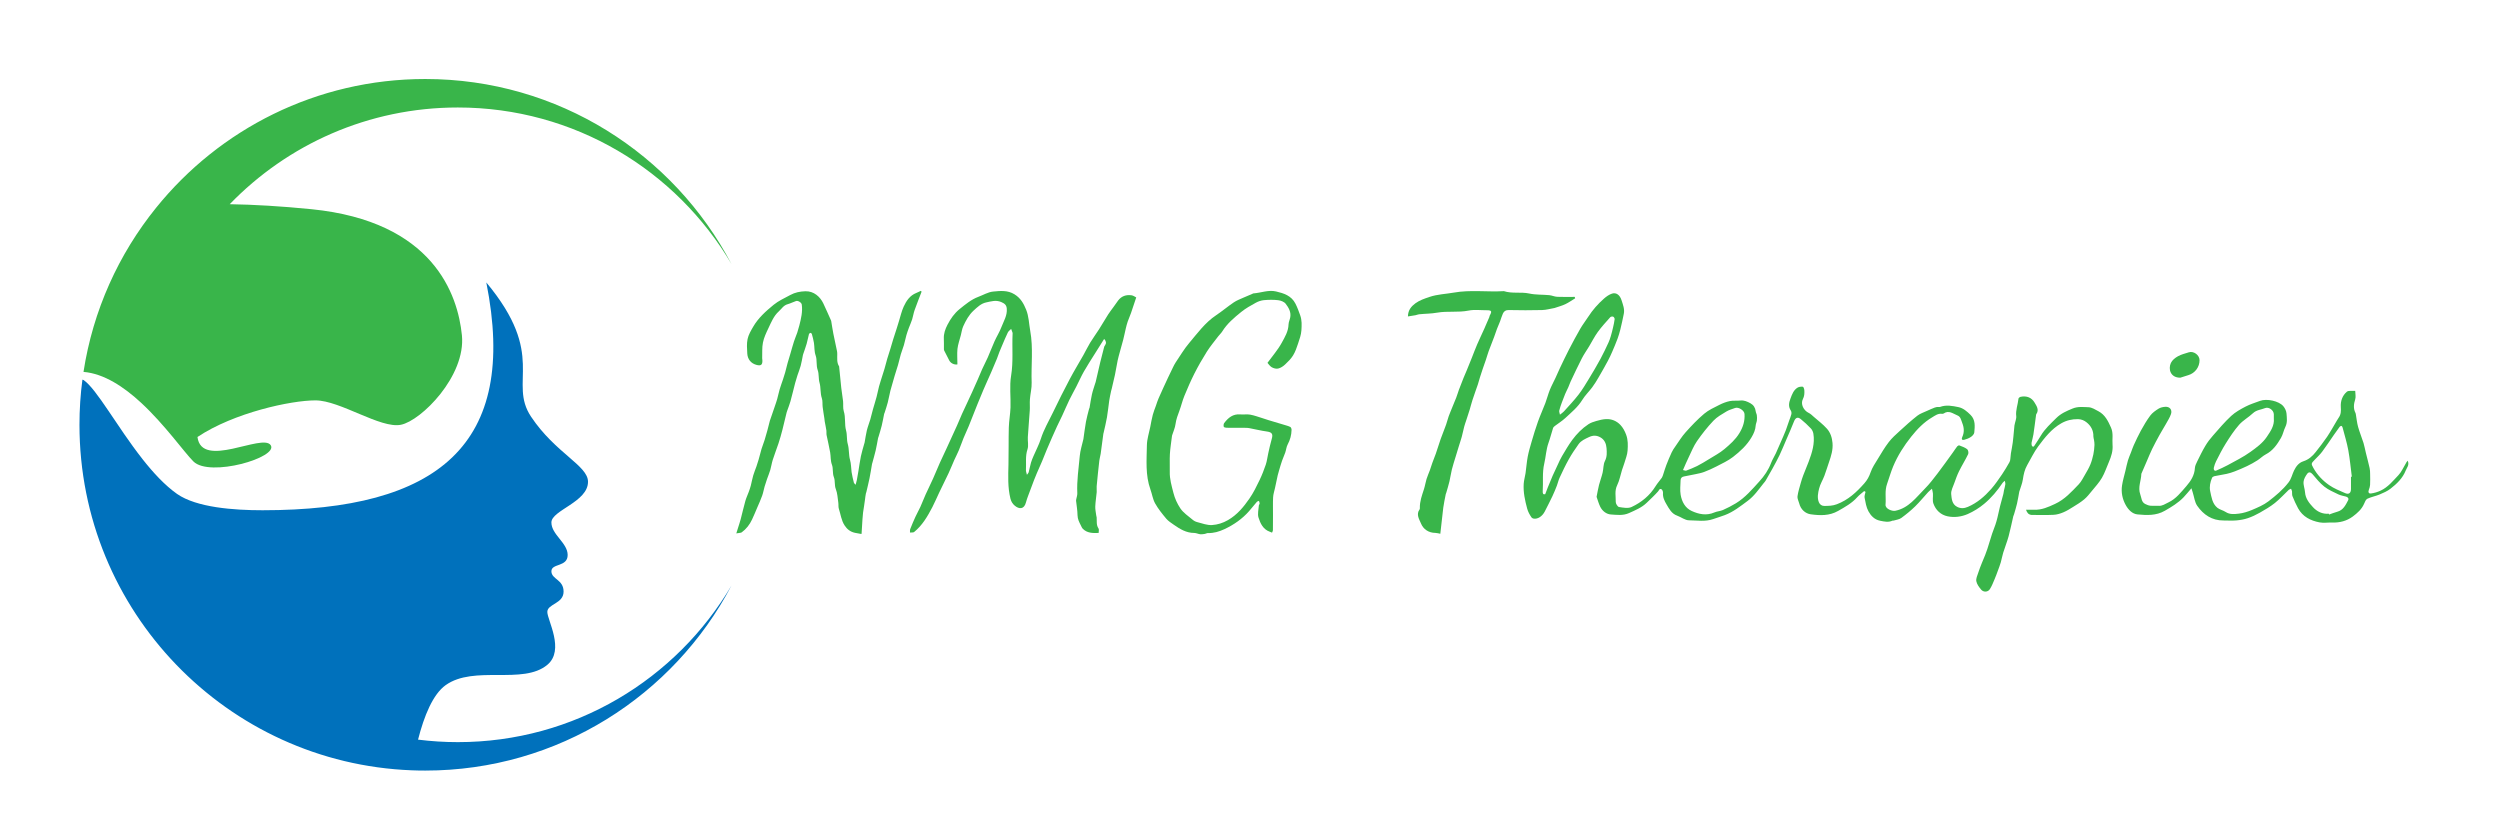
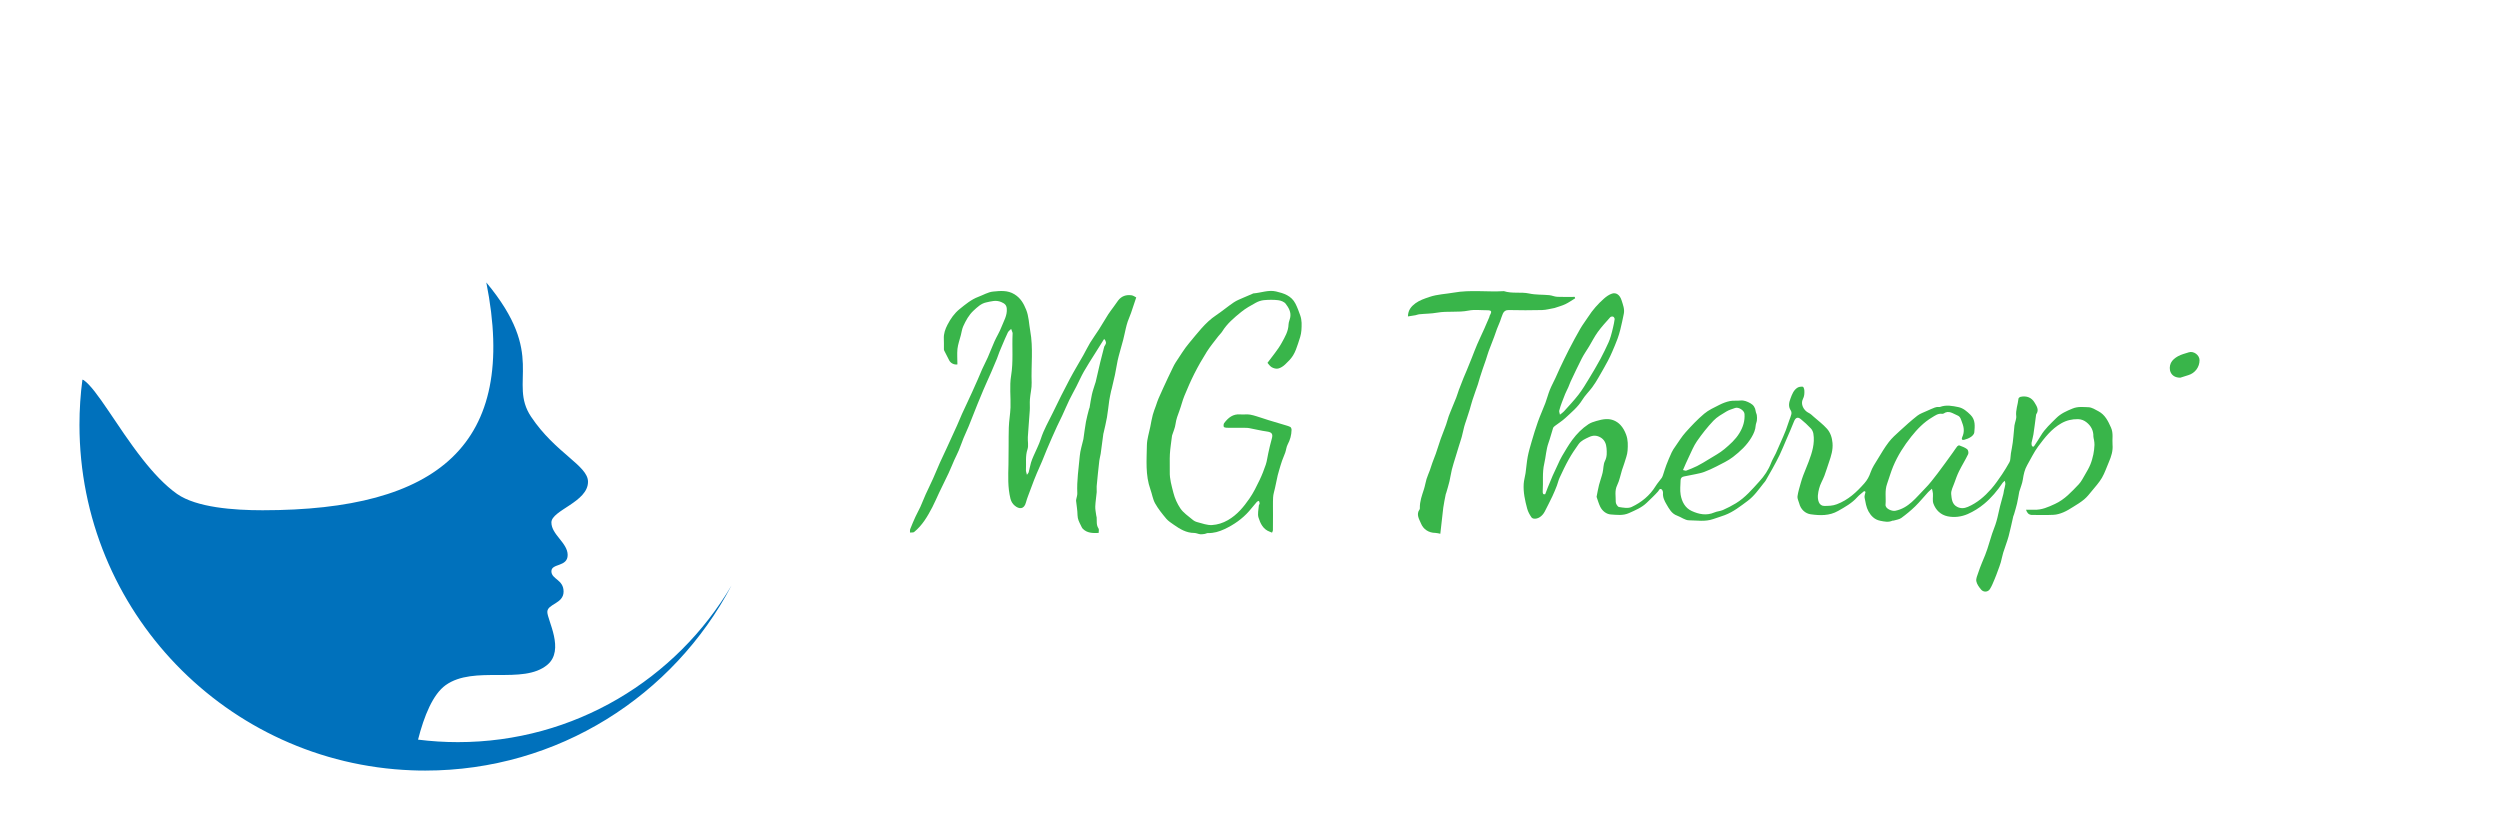
<svg xmlns="http://www.w3.org/2000/svg" version="1.1" id="Layer_1" x="0px" y="0px" viewBox="0 0 661 218" style="enable-background:new 0 0 661 218;" xml:space="preserve">
  <style type="text/css">
	.st0{fill:#39B54A;}
	.st1{fill:#0071BC;}
</style>
-   <path class="st0" d="M71.57,117.7c2.15,3.23-16.13,8.6-20.44,4.3c-2.48-2.48-7.5-9.65-13.78-15.47c-4.57-4.23-9.82-7.74-15.26-8.2  h-0.01v-0.01c2.51-16.28,9.29-31.13,19.19-43.38c16.75-20.77,42.41-34.05,71.17-34.05c35.15,0,65.68,19.84,80.97,48.94  c-14.58-24.78-41.52-41.41-72.36-41.41c-23.67,0-45.05,9.8-60.31,25.57c6.37,0.1,13.54,0.52,21.59,1.32  c32.27,3.23,38.72,22.59,39.8,33.34c1.07,10.76-10.76,22.59-16.14,23.66c-5.38,1.08-16.05-6.45-22.59-6.45  c-6.45,0-21.51,3.23-31.19,9.68C53.29,124.16,69.42,114.48,71.57,117.7" />
  <path class="st1" d="M69.42,134.91c46.26,0,67.76-17.21,59.16-60.23c16.13,19.36,5.69,26.27,11.83,35.49  c6.46,9.68,15.06,12.91,15.06,17.21c0,5.38-9.68,7.53-9.68,10.76c0,3.22,4.3,5.38,4.3,8.6c0,3.23-4.3,2.15-4.3,4.3  c0,2.15,3.22,2.15,3.22,5.38c0,3.23-4.3,3.23-4.3,5.38c0,2.15,4.68,10.09,0,13.98c-6.45,5.38-19.36,0-26.89,5.38  c-3.35,2.4-5.68,8.09-7.29,14.4c3.44,0.43,6.96,0.66,10.52,0.66c30.84,0,57.78-16.63,72.36-41.42  c-15.29,29.09-45.81,48.94-80.97,48.94c-1.2,0-2.4-0.02-3.59-0.07c-48.82-1.88-87.84-42.07-87.84-91.36c0-4.04,0.26-8.02,0.78-11.93  c0.09,0.03,0.2,0.06,0.3,0.1c3.44,2.3,8.89,12.4,15.54,20.84v0.01c2.87,3.65,5.96,6.99,9.19,9.27  C51.98,134.2,61.84,134.91,69.42,134.91" />
  <g>
    <path class="st0" d="M535.68,134.78c0.84,0,1.49-0.02,2.14,0c2.01,0.07,3.74-0.71,5.52-1.54c2.58-1.19,4.39-3.22,6.28-5.19   c0.69-0.73,1.15-1.69,1.67-2.57c0.5-0.86,1.01-1.72,1.39-2.64c0.36-0.86,0.6-1.78,0.8-2.69c0.18-0.82,0.25-1.67,0.3-2.51   c0.03-0.44-0.07-0.89-0.13-1.34c-0.04-0.31-0.17-0.61-0.16-0.91c0.05-1.57-0.66-2.83-1.82-3.74c-0.59-0.47-1.33-0.81-2.24-0.83   c-1.61-0.02-3.06,0.32-4.44,1.11c-2.59,1.48-4.37,3.79-6.09,6.1c-1.13,1.52-1.94,3.28-2.9,4.93c-0.69,1.19-0.96,2.48-1.16,3.83   c-0.16,1.06-0.6,2.07-0.91,3.11c-0.01,0.03-0.02,0.05-0.03,0.08c-0.2,1.06-0.36,2.12-0.6,3.17c-0.22,0.95-0.51,1.87-0.78,2.81   c-0.05,0.19-0.16,0.36-0.21,0.56c-0.41,1.75-0.76,3.52-1.23,5.26c-0.4,1.47-0.98,2.89-1.43,4.35c-0.26,0.83-0.39,1.69-0.63,2.52   c-0.22,0.75-0.5,1.48-0.77,2.21c-0.28,0.76-0.55,1.52-0.87,2.26c-0.38,0.89-0.73,1.82-1.25,2.64c-0.52,0.82-1.69,0.89-2.33,0.12   c-0.54-0.65-1.12-1.42-1.26-2.21c-0.13-0.7,0.28-1.52,0.52-2.27c0.27-0.84,0.6-1.67,0.93-2.5c0.28-0.71,0.6-1.41,0.88-2.13   c0.21-0.54,0.41-1.08,0.59-1.63c0.42-1.34,0.81-2.68,1.25-4.01c0.27-0.81,0.6-1.6,0.88-2.41c0.2-0.6,0.38-1.22,0.53-1.84   c0.24-1,0.44-2.01,0.69-3.01c0.27-1.09,0.59-2.18,0.88-3.27c0.08-0.3,0.09-0.62,0.16-0.92c0.12-0.54,0.29-1.07,0.36-1.62   c0.04-0.3-0.08-0.62-0.13-0.93c-0.19,0.17-0.43,0.3-0.57,0.51c-1.39,2.08-2.99,4-4.91,5.59c-1.3,1.08-2.79,2.01-4.34,2.69   c-1.66,0.72-3.53,0.97-5.32,0.59c-1.82-0.38-3.13-1.64-3.75-3.38c-0.28-0.8-0.06-1.76-0.12-2.64c-0.03-0.43-0.17-0.85-0.26-1.27   c-0.34,0.3-0.7,0.58-1.01,0.91c-1.15,1.24-2.21,2.57-3.42,3.75c-1.14,1.11-2.38,2.13-3.67,3.07c-0.55,0.4-1.33,0.48-2.01,0.69   c-0.11,0.03-0.24-0.02-0.34,0.03c-1.08,0.49-2.13,0.24-3.24,0.02c-1.53-0.3-2.46-1.34-3.1-2.5c-0.59-1.07-0.78-2.38-1.02-3.61   c-0.09-0.47,0.16-1.02,0.25-1.53c-0.12-0.07-0.24-0.14-0.36-0.21c-0.61,0.54-1.29,1.02-1.83,1.62c-1.42,1.6-3.24,2.59-5.06,3.63   c-2.32,1.33-4.82,1.23-7.25,0.89c-1.42-0.2-2.64-1.28-3.04-2.9c-0.16-0.63-0.54-1.27-0.45-1.86c0.17-1.23,0.57-2.44,0.9-3.65   c0.18-0.64,0.39-1.27,0.62-1.89c0.46-1.21,0.97-2.39,1.43-3.6c0.9-2.39,1.68-4.82,1.25-7.42c-0.08-0.48-0.32-1.01-0.65-1.36   c-0.85-0.89-1.75-1.75-2.71-2.51c-0.81-0.65-1.38-0.33-1.77,0.66c-0.61,1.57-1.3,3.11-1.97,4.66c-0.6,1.4-1.18,2.82-1.83,4.2   c-0.58,1.22-1.24,2.41-1.89,3.6c-0.59,1.08-1.2,2.14-1.82,3.2c-0.14,0.24-0.34,0.44-0.52,0.66c-1.31,1.64-2.49,3.39-4.21,4.66   c-1.91,1.41-3.76,2.9-6.03,3.76c-1.03,0.39-2.09,0.7-3.11,1.06c-2.14,0.74-4.28,0.34-6.39,0.32c-1.04-0.01-2.06-0.85-3.12-1.23   c-1.47-0.52-2.12-1.81-2.82-3c-0.53-0.89-1.02-1.87-0.92-3.02c0.03-0.32-0.17-0.84-0.42-0.97c-0.5-0.27-0.62,0.28-0.9,0.6   c-0.93,1.04-1.97,2-2.98,2.98c-1.34,1.3-3.02,1.97-4.69,2.73c-1.59,0.72-3.21,0.47-4.79,0.37c-1.18-0.08-2.23-0.89-2.8-2.01   c-0.41-0.82-0.65-1.72-0.96-2.59c-0.01-0.03-0.02-0.06-0.02-0.08c0.21-1.04,0.38-2.09,0.64-3.12c0.28-1.09,0.69-2.14,0.95-3.24   c0.25-1.03,0.16-2.21,0.62-3.11c0.59-1.15,0.5-2.28,0.42-3.4c-0.09-1.15-0.52-2.24-1.65-2.86c-0.99-0.54-1.91-0.56-2.98-0.06   c-1.03,0.49-2.08,0.93-2.75,1.86c-0.94,1.31-1.84,2.65-2.62,4.05c-0.89,1.58-1.66,3.24-2.43,4.89c-0.3,0.65-0.44,1.38-0.7,2.05   c-0.37,0.94-0.75,1.88-1.18,2.79c-0.65,1.36-1.33,2.7-2.02,4.04c-0.66,1.28-1.84,2.05-2.91,1.89c-0.22-0.03-0.49-0.17-0.61-0.35   c-0.48-0.71-0.89-1.42-1.13-2.3c-0.58-2.16-1.06-4.32-0.92-6.56c0.06-0.95,0.35-1.88,0.49-2.82c0.21-1.44,0.3-2.9,0.57-4.33   c0.26-1.36,0.65-2.69,1.04-4.02c0.52-1.77,1.05-3.54,1.67-5.27c0.59-1.66,1.34-3.27,1.96-4.92c0.43-1.14,0.72-2.33,1.17-3.45   c0.43-1.08,1-2.1,1.49-3.16c0.4-0.85,0.75-1.72,1.16-2.57c0.78-1.63,1.55-3.27,2.38-4.88c0.97-1.88,1.98-3.76,3.04-5.6   c0.63-1.09,1.41-2.08,2.09-3.14c1.16-1.81,2.58-3.41,4.18-4.82c0.61-0.54,1.34-1.06,2.11-1.31c1.12-0.36,2.08,0.35,2.53,1.78   c0.36,1.15,0.84,2.3,0.59,3.55c-0.28,1.4-0.58,2.79-0.92,4.17c-0.2,0.82-0.45,1.64-0.74,2.43c-0.43,1.16-0.91,2.3-1.4,3.43   c-0.36,0.84-0.75,1.67-1.18,2.47c-0.78,1.45-1.59,2.88-2.42,4.3c-0.53,0.91-1.07,1.81-1.7,2.65c-0.84,1.13-1.88,2.12-2.61,3.31   c-1.18,1.93-2.9,3.32-4.51,4.82c-0.84,0.78-1.84,1.39-2.76,2.09c-0.19,0.15-0.4,0.34-0.47,0.56c-0.42,1.29-0.74,2.62-1.2,3.9   c-0.64,1.78-0.7,3.67-1.12,5.46c-0.58,2.46-0.24,4.88-0.41,7.3c-0.02,0.25,0,0.54,0.12,0.75c0.05,0.1,0.52,0.11,0.54,0.06   c0.25-0.58,0.44-1.19,0.68-1.78c0.41-1.03,0.83-2.07,1.28-3.09c0.44-1,0.91-1.98,1.38-2.97c0.35-0.75,0.67-1.52,1.1-2.22   c0.87-1.46,1.71-2.94,2.72-4.3c1.19-1.6,2.59-3.04,4.27-4.14c0.62-0.4,1.35-0.65,2.07-0.85c0.84-0.24,1.7-0.46,2.56-0.5   c1.48-0.08,2.82,0.49,3.81,1.53c0.67,0.71,1.16,1.6,1.53,2.6c0.52,1.41,0.47,2.8,0.38,4.18c-0.07,1.11-0.52,2.19-0.84,3.28   c-0.18,0.64-0.45,1.25-0.64,1.88c-0.42,1.34-0.66,2.76-1.27,4c-0.73,1.48-0.35,2.97-0.38,4.44c-0.01,0.46,0.5,1.27,0.86,1.33   c1.1,0.18,2.41,0.43,3.34-0.01c2.59-1.21,4.8-3.01,6.34-5.51c0.48-0.78,1.11-1.46,1.64-2.21c0.19-0.28,0.28-0.63,0.39-0.96   c0.27-0.79,0.49-1.6,0.79-2.37c0.44-1.14,0.91-2.27,1.42-3.37c0.26-0.57,0.63-1.1,0.99-1.61c0.88-1.25,1.68-2.58,2.7-3.71   c1.54-1.72,3.14-3.42,4.9-4.9c1.17-0.99,2.65-1.65,4.04-2.36c0.87-0.44,1.82-0.81,2.78-1c0.88-0.18,1.82-0.03,2.72-0.14   c1.02-0.12,1.89,0.28,2.72,0.74c0.79,0.44,1.26,1.16,1.37,2.1c0.04,0.36,0.25,0.69,0.3,1.05c0.06,0.46,0.07,0.93,0.01,1.39   c-0.05,0.44-0.28,0.87-0.31,1.31c-0.07,1.14-0.51,2.13-1.08,3.1c-1.24,2.13-3.02,3.76-4.92,5.23c-1.32,1.02-2.89,1.73-4.38,2.51   c-1.05,0.55-2.14,1.03-3.24,1.45c-0.73,0.28-1.52,0.42-2.29,0.59c-1.02,0.22-2.05,0.42-3.08,0.61c-0.57,0.11-0.86,0.46-0.87,1.01   c-0.03,1.29-0.2,2.6,0.02,3.85c0.31,1.79,1.17,3.46,2.89,4.25c1.9,0.88,3.93,1.31,6.03,0.4c0.71-0.31,1.54-0.33,2.25-0.64   c1.19-0.53,2.35-1.12,3.46-1.8c2.44-1.49,4.27-3.66,6.16-5.74c1.32-1.44,2.43-3.06,3.13-4.93c0.33-0.88,0.86-1.67,1.25-2.53   c0.67-1.47,1.3-2.96,1.95-4.44c0.24-0.56,0.49-1.12,0.7-1.69c0.31-0.85,0.59-1.72,0.89-2.57c0.19-0.55,0.44-1.08,0.56-1.64   c0.07-0.3,0.02-0.72-0.15-0.97c-0.71-1.07-0.49-2.09-0.07-3.2c0.4-1.08,0.8-2.16,1.79-2.81c0.39-0.26,0.99-0.34,1.47-0.28   c0.18,0.02,0.39,0.68,0.4,1.05c0.03,0.75,0,1.46-0.39,2.21c-0.68,1.3,0.17,3.02,1.55,3.67c0.49,0.23,0.9,0.65,1.32,1.02   c1.18,1.03,2.45,1.99,3.49,3.15c0.92,1.02,1.35,2.36,1.47,3.76c0.16,1.79-0.36,3.46-0.94,5.12c-0.41,1.19-0.77,2.39-1.21,3.57   c-0.43,1.13-1.1,2.19-1.39,3.36c-0.29,1.16-0.55,2.42-0.07,3.62c0.25,0.62,0.78,1,1.46,0.99c1.11-0.02,2.16-0.01,3.3-0.45   c3.02-1.14,5.22-3.21,7.27-5.53c0.75-0.84,1.28-1.81,1.66-2.93c0.43-1.26,1.22-2.4,1.92-3.55c0.91-1.5,1.8-3.02,2.87-4.41   c0.83-1.09,1.88-2.02,2.9-2.95c1.51-1.38,3.04-2.77,4.65-4.03c0.74-0.58,1.7-0.88,2.57-1.29c0.68-0.32,1.37-0.6,2.06-0.88   c0.18-0.07,0.37-0.12,0.56-0.14c0.28-0.03,0.6,0.06,0.85-0.03c1.63-0.6,3.26-0.26,4.84,0.06c1.27,0.26,2.26,1.14,3.19,2.05   c1.35,1.33,1.14,3.01,1,4.64c-0.04,0.43-0.48,0.92-0.88,1.18c-0.54,0.37-1.19,0.62-1.83,0.78c-0.52,0.13-0.73-0.18-0.48-0.72   c0.58-1.25,0.51-2.45,0-3.75c-0.31-0.78-0.42-1.65-1.26-1.98c-1.16-0.45-2.27-1.48-3.65-0.51c-0.12,0.09-0.34,0.09-0.5,0.07   c-1.01-0.11-1.76,0.47-2.54,0.94c-2.21,1.3-3.96,3.13-5.53,5.1c-1.92,2.41-3.58,5-4.78,7.87c-0.63,1.51-1.07,3.09-1.61,4.62   c-0.67,1.86-0.24,3.66-0.41,5.48c-0.1,1.13,1.73,1.8,2.56,1.64c3.55-0.7,5.5-3.5,7.81-5.82c1.26-1.26,2.35-2.71,3.44-4.13   c1.37-1.79,2.67-3.64,4-5.47c0.39-0.53,0.73-1.1,1.14-1.61c0.12-0.15,0.43-0.31,0.57-0.25c0.71,0.28,1.47,0.53,2.06,0.99   c0.28,0.22,0.43,0.98,0.26,1.32c-0.73,1.53-1.65,2.98-2.4,4.5c-0.5,1.01-0.88,2.08-1.26,3.15c-0.34,0.96-0.91,1.98-0.82,2.92   c0.12,1.2,0.19,2.65,1.56,3.35c0.93,0.48,1.84,0.45,2.84,0.02c2.47-1.06,4.43-2.76,6.17-4.73c1.06-1.21,1.97-2.55,2.88-3.88   c0.71-1.03,1.33-2.13,1.96-3.22c0.15-0.26,0.21-0.6,0.23-0.91c0.05-0.96,0.21-1.88,0.4-2.82c0.39-1.95,0.45-3.97,0.68-5.95   c0.06-0.48,0.25-0.95,0.35-1.43c0.07-0.33,0.17-0.68,0.13-1.01c-0.21-1.61,0.44-3.11,0.59-4.67c0.02-0.18,0.33-0.43,0.55-0.48   c1.58-0.34,2.92,0.17,3.71,1.53c0.52,0.88,1.26,1.89,0.45,3.05c-0.08,0.11-0.07,0.27-0.09,0.42c-0.22,1.64-0.42,3.29-0.67,4.93   c-0.11,0.74-0.35,1.46-0.49,2.2c-0.05,0.24,0,0.52,0.06,0.76c0.04,0.13,0.2,0.27,0.34,0.31c0.07,0.02,0.24-0.12,0.31-0.22   c0.59-0.9,1.2-1.8,1.75-2.73c1.07-1.8,2.61-3.17,4.07-4.63c1.22-1.22,2.74-1.88,4.33-2.53c1.43-0.58,2.81-0.38,4.18-0.34   c0.9,0.03,1.81,0.62,2.65,1.07c1.75,0.93,2.54,2.58,3.32,4.33c0.67,1.53,0.27,3.02,0.4,4.52c0.14,1.6-0.33,3.1-0.96,4.55   c-0.61,1.4-1.08,2.88-1.85,4.2c-0.74,1.26-1.76,2.37-2.69,3.51c-0.62,0.76-1.24,1.55-1.98,2.17c-0.9,0.76-1.92,1.38-2.93,2   c-0.84,0.53-1.7,1.07-2.62,1.45c-0.81,0.34-1.7,0.61-2.57,0.65c-1.94,0.1-3.89,0.03-5.83,0.03   C536.34,136.05,535.97,135.62,535.68,134.78z M444.98,124.28c0.47,0.1,0.69,0.22,0.84,0.16c0.98-0.38,1.96-0.75,2.89-1.22   c1.07-0.55,2.1-1.17,3.13-1.81c1.39-0.87,2.88-1.64,4.12-2.69c1.45-1.23,2.89-2.48,3.93-4.19c0.99-1.62,1.48-3.24,1.36-5.08   c-0.06-0.94-1.59-1.91-2.49-1.58c-0.78,0.29-1.6,0.5-2.3,0.93c-1.2,0.73-2.49,1.44-3.44,2.45c-1.59,1.68-3.03,3.51-4.35,5.41   c-0.88,1.27-1.46,2.76-2.14,4.16C445.99,121.9,445.53,123.03,444.98,124.28z M412.45,109.64c0.45-0.36,0.79-0.57,1.04-0.85   c1.31-1.46,2.67-2.89,3.87-4.44c1.03-1.33,1.9-2.8,2.78-4.25c1.05-1.72,2.07-3.45,3.03-5.22c0.76-1.39,1.42-2.83,2.09-4.26   c0.26-0.55,0.46-1.14,0.63-1.72c0.23-0.77,0.42-1.54,0.6-2.32c0.17-0.73,0.33-1.46,0.42-2.2c0.02-0.21-0.19-0.57-0.38-0.65   c-0.21-0.09-0.63-0.03-0.77,0.13c-1.13,1.27-2.3,2.53-3.3,3.91c-0.87,1.2-1.54,2.55-2.31,3.83c-0.65,1.07-1.38,2.1-1.95,3.22   c-1.02,1.98-1.95,4-2.91,6.02c-0.24,0.5-0.4,1.04-0.63,1.55c-0.27,0.6-0.59,1.18-0.84,1.79c-0.31,0.73-0.59,1.47-0.86,2.22   c-0.25,0.7-0.52,1.41-0.69,2.14C412.19,108.8,412.35,109.14,412.45,109.64z" />
    <path class="st0" d="M253.14,96.35c-0.82,0.15-1.76-0.29-2.16-1.05c-0.46-0.88-0.92-1.75-1.35-2.64c-0.08-0.17-0.06-0.39-0.06-0.59   c-0.01-0.83,0.03-1.66-0.02-2.49c-0.07-1.35,0.36-2.55,0.97-3.73c0.82-1.58,1.82-3.02,3.2-4.13c1.54-1.24,3.06-2.53,4.96-3.24   c1.3-0.48,2.56-1.26,3.89-1.39c1.88-0.18,3.83-0.41,5.67,0.73c1.6,0.99,2.4,2.4,3.06,4.03c0.74,1.81,0.75,3.74,1.09,5.61   c0.84,4.58,0.21,9.15,0.38,13.72c0.05,1.45-0.35,2.91-0.46,4.38c-0.08,0.99,0.03,2-0.04,3c-0.15,2.33-0.37,4.66-0.51,6.99   c-0.07,1.08,0.24,2.26-0.09,3.24c-0.62,1.84-0.3,3.67-0.41,5.5c-0.02,0.33,0.13,0.68,0.26,1.25c0.26-0.36,0.42-0.49,0.46-0.66   c0.22-0.86,0.38-1.73,0.62-2.58c0.17-0.59,0.42-1.15,0.66-1.72c0.64-1.51,1.43-2.97,1.93-4.53c0.78-2.46,2.08-4.66,3.19-6.95   c1.43-2.98,2.91-5.94,4.46-8.86c1.13-2.14,2.39-4.2,3.58-6.3c0.62-1.09,1.15-2.23,1.8-3.3c0.74-1.21,1.59-2.36,2.35-3.55   c0.83-1.31,1.61-2.66,2.44-3.97c0.43-0.67,0.93-1.3,1.4-1.95c0.41-0.57,0.8-1.15,1.22-1.71c0.91-1.2,2.16-1.59,3.59-1.38   c0.44,0.07,0.85,0.39,1.2,0.56c-0.47,1.4-0.9,2.75-1.37,4.09c-0.27,0.78-0.62,1.53-0.89,2.31c-0.21,0.6-0.36,1.23-0.51,1.85   c-0.23,0.97-0.42,1.96-0.67,2.93c-0.28,1.09-0.61,2.17-0.9,3.26c-0.2,0.73-0.41,1.47-0.57,2.21c-0.26,1.27-0.46,2.56-0.72,3.83   c-0.26,1.23-0.56,2.45-0.85,3.67c-0.05,0.19-0.12,0.38-0.16,0.58c-0.17,0.85-0.37,1.69-0.5,2.55c-0.22,1.47-0.34,2.96-0.6,4.43   c-0.24,1.39-0.59,2.77-0.9,4.15c-0.01,0.06-0.04,0.11-0.05,0.16c-0.23,1.77-0.46,3.54-0.71,5.31c-0.09,0.61-0.29,1.21-0.36,1.82   c-0.26,2.25-0.49,4.51-0.7,6.77c-0.05,0.51,0.05,1.03,0.01,1.54c-0.11,1.27-0.33,2.54-0.38,3.81c-0.03,0.77,0.15,1.56,0.25,2.34   c0.02,0.19,0.1,0.38,0.12,0.58c0.07,0.98-0.14,1.98,0.49,2.9c0.18,0.26,0.03,0.76,0.03,1.18c-1.58,0.07-3.03,0.05-4.17-1.09   c-0.24-0.24-0.38-0.6-0.54-0.92c-0.43-0.84-0.85-1.65-0.87-2.67c-0.02-1.29-0.25-2.57-0.39-3.86c-0.01-0.11,0.02-0.22,0.04-0.33   c0.1-0.55,0.32-1.1,0.29-1.64c-0.16-3.31,0.36-6.57,0.65-9.84c0.13-1.47,0.61-2.92,0.94-4.37c0.01-0.03,0.02-0.06,0.02-0.08   c0.22-1.53,0.41-3.08,0.68-4.6c0.21-1.15,0.54-2.27,0.82-3.4c0.03-0.11,0.11-0.21,0.13-0.31c0.21-1.18,0.36-2.37,0.63-3.54   c0.22-0.99,0.58-1.95,0.87-2.92c0.03-0.11,0.08-0.21,0.11-0.32c0.41-1.75,0.8-3.51,1.22-5.26c0.33-1.36,0.69-2.71,1.04-4.07   c0.04-0.16,0.16-0.29,0.25-0.43c0.36-0.56,0.28-1.05-0.26-1.65c-0.88,1.4-1.71,2.72-2.54,4.04c-0.94,1.51-1.92,3-2.8,4.55   c-0.73,1.28-1.32,2.64-1.99,3.95c-0.61,1.2-1.28,2.37-1.87,3.58c-0.66,1.37-1.25,2.78-1.89,4.16c-0.44,0.95-0.92,1.87-1.36,2.82   c-0.45,0.97-0.88,1.94-1.31,2.91c-0.47,1.07-0.94,2.14-1.39,3.22c-0.44,1.05-0.84,2.11-1.28,3.15c-0.44,1.05-0.92,2.08-1.37,3.13   c-0.26,0.59-0.5,1.19-0.73,1.79c-0.53,1.39-1.06,2.78-1.57,4.18c-0.21,0.57-0.42,1.14-0.57,1.73c-0.49,1.92-1.83,1.83-2.96,0.88   c-0.56-0.47-0.94-1.05-1.15-1.87c-0.74-3-0.59-6-0.52-9.03c0.08-3.26,0-6.52,0.09-9.77c0.05-1.78,0.39-3.55,0.45-5.32   c0.09-2.8-0.3-5.66,0.16-8.39c0.61-3.71,0.21-7.39,0.39-11.08c0-0.09,0.02-0.18-0.01-0.26c-0.11-0.34-0.24-0.68-0.37-1.02   c-0.3,0.31-0.7,0.58-0.88,0.95c-0.54,1.1-0.99,2.23-1.48,3.36c-0.26,0.59-0.51,1.19-0.75,1.79c-0.23,0.59-0.41,1.19-0.65,1.77   c-0.48,1.17-0.98,2.33-1.48,3.5c-0.43,0.99-0.88,1.98-1.32,2.97c-0.27,0.62-0.55,1.23-0.81,1.85c-0.51,1.22-1.03,2.44-1.52,3.67   c-0.78,1.94-1.53,3.9-2.32,5.84c-0.44,1.07-0.95,2.12-1.39,3.19c-0.43,1.05-0.78,2.13-1.22,3.17c-0.37,0.89-0.83,1.75-1.23,2.64   c-0.51,1.14-0.96,2.31-1.49,3.44c-0.82,1.75-1.69,3.47-2.52,5.21c-0.6,1.25-1.13,2.54-1.77,3.77c-1.27,2.43-2.64,4.81-4.82,6.58   c-0.24,0.2-0.73,0.1-1.1,0.14c0.02-0.31-0.04-0.66,0.07-0.93c0.42-1.08,0.88-2.15,1.36-3.21c0.41-0.89,0.9-1.74,1.31-2.63   c0.49-1.09,0.91-2.21,1.4-3.3c0.63-1.4,1.33-2.78,1.96-4.19c0.63-1.41,1.2-2.84,1.83-4.25c0.55-1.23,1.14-2.44,1.71-3.67   c0.29-0.62,0.57-1.25,0.86-1.88c0.65-1.42,1.31-2.84,1.95-4.27c0.45-1.01,0.86-2.04,1.31-3.05c0.4-0.89,0.82-1.76,1.23-2.64   c0.48-1.04,0.97-2.07,1.44-3.11c0.5-1.11,1-2.23,1.49-3.34c0.4-0.91,0.76-1.84,1.17-2.74c0.47-1.04,1.02-2.06,1.48-3.1   c0.62-1.41,1.16-2.86,1.79-4.27c0.57-1.26,1.32-2.44,1.81-3.73c0.61-1.59,1.58-3.08,1.42-4.9c-0.08-0.98-0.59-1.35-1.46-1.73   c-1.4-0.61-2.7-0.17-4,0.1c-1.33,0.28-2.32,1.24-3.32,2.16c-1.25,1.16-2.03,2.62-2.72,4.12c-0.34,0.74-0.44,1.6-0.65,2.4   c-0.31,1.2-0.75,2.39-0.89,3.62C253.02,93.6,253.14,94.98,253.14,96.35z" />
-     <path class="st0" d="M194.68,141.03c0.22-0.69,0.36-1.15,0.5-1.6c0.22-0.72,0.47-1.43,0.66-2.15c0.42-1.6,0.78-3.23,1.23-4.82   c0.23-0.82,0.61-1.6,0.9-2.4c0.2-0.54,0.39-1.09,0.54-1.65c0.23-0.89,0.38-1.81,0.64-2.69c0.24-0.82,0.58-1.61,0.86-2.41   c0.2-0.58,0.4-1.17,0.56-1.76c0.27-0.94,0.49-1.89,0.77-2.83c0.25-0.81,0.58-1.6,0.83-2.41c0.26-0.82,0.49-1.66,0.72-2.49   c0.23-0.86,0.42-1.72,0.66-2.57c0.11-0.39,0.27-0.77,0.4-1.16c0.31-0.89,0.62-1.79,0.92-2.68c0.21-0.63,0.44-1.26,0.62-1.9   c0.24-0.86,0.41-1.74,0.66-2.6c0.26-0.87,0.58-1.72,0.87-2.58c0.2-0.6,0.4-1.21,0.57-1.82c0.23-0.83,0.42-1.68,0.65-2.52   c0.22-0.81,0.48-1.61,0.72-2.41c0.32-1.1,0.62-2.21,0.97-3.3c0.25-0.78,0.59-1.54,0.86-2.32c0.21-0.63,0.39-1.28,0.56-1.93   c0.46-1.81,0.9-3.62,0.64-5.5c-0.07-0.53-0.98-1.12-1.51-0.94c-0.75,0.25-1.46,0.63-2.22,0.84c-1.09,0.29-1.61,1.23-2.36,1.91   c-1.34,1.21-1.99,2.88-2.74,4.45c-0.58,1.22-1.18,2.48-1.44,3.79c-0.27,1.32-0.15,2.72-0.2,4.09c-0.01,0.17,0.04,0.34,0.05,0.51   c0.08,1.29-0.37,1.64-1.62,1.28c-1.38-0.39-2.28-1.45-2.37-2.99c-0.07-1.27-0.18-2.6,0.08-3.82c0.24-1.14,0.88-2.22,1.48-3.25   c1.35-2.34,3.36-4.13,5.4-5.8c1.3-1.07,2.91-1.78,4.41-2.6c1.24-0.68,2.57-0.95,4.01-0.99c2.24-0.06,3.89,1.47,4.72,3.2   c0.71,1.48,1.35,2.99,2.03,4.49c0.02,0.05,0.05,0.1,0.06,0.16c0.19,1.13,0.35,2.26,0.57,3.38c0.3,1.54,0.65,3.08,0.97,4.62   c0.05,0.25,0.06,0.51,0.06,0.76c0.02,1.1-0.17,2.24,0.49,3.25c0.01,0.02,0.01,0.06,0.01,0.08c0.19,1.86,0.35,3.73,0.56,5.59   c0.13,1.18,0.35,2.35,0.48,3.53c0.09,0.88-0.07,1.82,0.18,2.63c0.54,1.69,0.16,3.49,0.61,5.11c0.33,1.22,0.12,2.44,0.45,3.58   c0.4,1.39,0.22,2.85,0.59,4.17c0.31,1.1,0.28,2.17,0.42,3.26c0.13,0.95,0.39,1.88,0.61,2.81c0.03,0.14,0.2,0.24,0.46,0.55   c0.14-0.53,0.25-0.89,0.32-1.25c0.15-0.8,0.29-1.6,0.42-2.4c0.22-1.3,0.38-2.61,0.65-3.89c0.23-1.11,0.58-2.19,0.88-3.29   c0.03-0.11,0.08-0.21,0.1-0.33c0.2-1.07,0.34-2.15,0.59-3.2c0.24-0.99,0.63-1.95,0.92-2.93c0.26-0.89,0.46-1.8,0.71-2.7   c0.31-1.09,0.66-2.17,0.95-3.27c0.24-0.91,0.41-1.85,0.65-2.76c0.26-0.95,0.58-1.89,0.87-2.83c0.19-0.6,0.4-1.2,0.57-1.81   c0.25-0.89,0.47-1.78,0.73-2.67c0.26-0.89,0.56-1.76,0.83-2.64c0.25-0.83,0.48-1.66,0.74-2.49c0.3-0.96,0.62-1.92,0.93-2.88   c0.2-0.63,0.39-1.27,0.59-1.91c0.41-1.3,0.7-2.65,1.26-3.87c0.7-1.52,1.63-2.93,3.32-3.6c0.41-0.16,0.8-0.37,1.21-0.56   c0.07,0.07,0.14,0.15,0.2,0.22c-0.62,1.63-1.27,3.24-1.85,4.88c-0.28,0.78-0.39,1.62-0.64,2.42c-0.24,0.76-0.58,1.49-0.86,2.23   c-0.24,0.65-0.48,1.31-0.67,1.98c-0.24,0.87-0.41,1.75-0.66,2.62c-0.24,0.82-0.58,1.62-0.82,2.44c-0.27,0.93-0.47,1.89-0.74,2.83   c-0.27,0.95-0.59,1.88-0.88,2.83c-0.23,0.77-0.44,1.55-0.67,2.33c-0.15,0.54-0.33,1.07-0.46,1.62c-0.25,1.04-0.44,2.1-0.7,3.13   c-0.23,0.9-0.54,1.79-0.82,2.68c-0.03,0.11-0.11,0.21-0.13,0.32c-0.21,1.04-0.39,2.08-0.64,3.11c-0.25,1.02-0.57,2.01-0.87,3.02   c-0.02,0.08-0.07,0.16-0.09,0.24c-0.21,1.1-0.39,2.2-0.64,3.29c-0.26,1.11-0.59,2.21-0.88,3.31c-0.02,0.08-0.07,0.16-0.08,0.24   c-0.22,1.27-0.41,2.55-0.67,3.82c-0.25,1.23-0.56,2.44-0.84,3.66c-0.03,0.11-0.09,0.21-0.11,0.32c-0.22,1.09-0.27,2.2-0.48,3.3   c-0.47,2.37-0.47,4.83-0.66,7.26c-0.01,0.08-0.04,0.16-0.05,0.19c-0.58-0.1-1.14-0.19-1.69-0.31c-1.2-0.25-2.09-0.93-2.76-1.96   c-0.88-1.34-1.03-2.93-1.52-4.41c-0.16-0.5-0.06-1.08-0.14-1.61c-0.18-1.2-0.22-2.46-0.65-3.56c-0.42-1.06-0.14-2.19-0.51-3.14   c-0.44-1.12-0.14-2.3-0.52-3.31c-0.41-1.09-0.29-2.17-0.47-3.25c-0.26-1.54-0.65-3.06-0.95-4.6c-0.08-0.39,0.01-0.8-0.05-1.19   c-0.12-0.8-0.29-1.6-0.44-2.4c-0.05-0.28-0.06-0.56-0.1-0.85c-0.15-1.01-0.33-2.01-0.45-3.01c-0.09-0.76,0.03-1.59-0.21-2.29   c-0.46-1.35-0.24-2.79-0.61-4.09c-0.32-1.13-0.12-2.31-0.48-3.33c-0.47-1.31-0.12-2.69-0.55-3.89c-0.4-1.13-0.28-2.23-0.45-3.33   c-0.12-0.8-0.35-1.58-0.56-2.36c-0.03-0.13-0.25-0.32-0.35-0.29c-0.16,0.03-0.37,0.19-0.41,0.34c-0.23,0.84-0.37,1.7-0.61,2.54   c-0.27,0.93-0.61,1.84-0.92,2.76c-0.03,0.08-0.06,0.16-0.07,0.25c-0.19,0.94-0.34,1.9-0.59,2.82c-0.23,0.85-0.57,1.68-0.85,2.52   c-0.22,0.66-0.42,1.32-0.6,2c-0.43,1.63-0.81,3.28-1.26,4.9c-0.23,0.82-0.56,1.62-0.84,2.43c-0.06,0.16-0.12,0.32-0.16,0.48   c-0.37,1.53-0.72,3.07-1.12,4.6c-0.31,1.21-0.65,2.41-1.04,3.6c-0.48,1.45-1.05,2.87-1.51,4.33c-0.28,0.88-0.4,1.8-0.66,2.69   c-0.24,0.82-0.58,1.6-0.86,2.41c-0.23,0.66-0.45,1.31-0.64,1.98c-0.23,0.8-0.36,1.63-0.64,2.4c-0.37,1.05-0.84,2.07-1.28,3.09   c-0.45,1.07-0.9,2.15-1.39,3.2c-0.63,1.36-1.54,2.53-2.75,3.41C195.8,140.93,195.35,140.89,194.68,141.03z" />
-     <path class="st0" d="M636.59,121.8c0.52,1.17-0.23,1.84-0.51,2.58c-0.8,2.05-2.36,3.54-4.05,4.85c-0.84,0.65-1.87,1.09-2.86,1.51   c-1.05,0.44-2.21,0.64-3.23,1.12c-0.42,0.2-0.67,0.85-0.88,1.35c-0.63,1.45-1.79,2.46-2.99,3.36c-1.58,1.17-3.45,1.66-5.44,1.59   c-1.11-0.04-2.26,0.17-3.34-0.04c-2.37-0.45-4.46-1.49-5.68-3.73c-0.57-1.04-1.05-2.13-1.49-3.22c-0.15-0.37-0.05-0.85-0.11-1.27   c-0.03-0.23-0.17-0.45-0.26-0.68c-0.21,0.1-0.45,0.16-0.61,0.31c-1.23,1.16-2.36,2.43-3.67,3.47c-1.23,0.98-2.61,1.78-3.98,2.56   c-1,0.57-2.06,1.07-3.15,1.44c-0.97,0.33-2.01,0.51-3.03,0.6c-1.13,0.1-2.28,0.02-3.43,0.02c-3.04,0.01-5.29-1.53-6.93-3.88   c-0.68-0.97-0.8-2.33-1.18-3.51c-0.1-0.3-0.19-0.61-0.35-1.13c-0.8,0.92-1.42,1.7-2.1,2.41c-1.43,1.48-3.16,2.52-4.94,3.54   c-2.32,1.33-4.79,1.19-7.23,0.96c-1.37-0.13-2.4-1.22-3.08-2.42c-0.91-1.62-1.28-3.41-1-5.25c0.19-1.27,0.57-2.52,0.87-3.77   c0.23-0.95,0.41-1.91,0.69-2.84c0.22-0.73,0.55-1.44,0.82-2.15c0.24-0.62,0.43-1.25,0.71-1.85c0.6-1.3,1.19-2.6,1.88-3.85   c0.76-1.38,1.56-2.75,2.5-4.01c0.55-0.73,1.37-1.3,2.16-1.8c0.51-0.32,1.18-0.47,1.8-0.51c1.18-0.08,1.89,0.79,1.51,1.92   c-0.31,0.92-0.86,1.76-1.33,2.61c-0.55,0.98-1.15,1.92-1.69,2.9c-0.68,1.23-1.34,2.46-1.96,3.72c-0.51,1.04-0.93,2.11-1.39,3.17   c-0.48,1.11-0.96,2.22-1.44,3.33c-0.01,0.03-0.03,0.05-0.03,0.08c-0.04,1.82-0.97,3.55-0.27,5.46c0.34,0.92,0.27,1.99,1.3,2.51   c0.42,0.21,0.88,0.4,1.34,0.45c0.71,0.07,1.43-0.03,2.14,0.03c1.03,0.1,1.8-0.51,2.65-0.9c2.01-0.94,3.34-2.7,4.74-4.3   c1.16-1.33,2.16-2.86,2.26-4.78c0.03-0.58,0.33-1.17,0.59-1.71c0.69-1.4,1.36-2.8,2.16-4.14c0.58-0.98,1.28-1.9,2.04-2.75   c1.55-1.77,3.08-3.58,4.8-5.18c1.1-1.02,2.48-1.78,3.82-2.48c1.21-0.63,2.54-1.03,3.82-1.51c1.77-0.66,4.98,0.02,6.15,1.41   c0.45,0.53,0.8,1.29,0.85,1.98c0.08,1.14,0.27,2.31-0.29,3.45c-0.47,0.95-0.65,2.05-1.18,2.96c-1.01,1.73-2.15,3.39-4.04,4.36   c-0.79,0.41-1.43,1.09-2.19,1.57c-0.88,0.56-1.8,1.07-2.74,1.52c-1.07,0.52-2.18,0.97-3.29,1.41c-0.68,0.26-1.38,0.48-2.09,0.64   c-1.07,0.24-2.17,0.38-3.24,0.61c-0.24,0.05-0.55,0.23-0.63,0.43c-0.49,1.14-0.75,2.36-0.49,3.56c0.34,1.55,0.54,3.25,1.87,4.35   c0.62,0.51,1.51,0.67,2.2,1.12c1.11,0.73,2.33,0.58,3.48,0.45c1.19-0.14,2.39-0.51,3.5-0.98c1.5-0.64,3.06-1.29,4.34-2.27   c1.92-1.48,3.8-3.03,5.33-5.02c0.76-0.99,0.94-2.09,1.43-3.1c0.56-1.15,1.27-2.08,2.47-2.47c1.4-0.45,2.42-1.35,3.28-2.46   c1.04-1.33,2.08-2.65,3.02-4.04c0.92-1.38,1.72-2.84,2.57-4.27c0.16-0.26,0.31-0.53,0.49-0.78c0.61-0.84,0.62-1.8,0.55-2.77   c-0.11-1.61,0.42-3.05,1.58-4.06c0.46-0.4,1.47-0.18,2.23-0.24c0.01,0.75,0.21,1.55,0,2.22c-0.39,1.24-0.54,2.41,0.06,3.6   c0.06,0.12,0.09,0.27,0.11,0.41c0.19,1.1,0.29,2.22,0.59,3.29c0.4,1.45,0.99,2.84,1.44,4.28c0.26,0.85,0.4,1.74,0.62,2.6   c0.33,1.34,0.69,2.67,0.99,4.02c0.11,0.49,0.12,1.01,0.13,1.52c0.02,0.97,0.04,1.95-0.01,2.91c-0.02,0.43-0.16,0.87-0.32,1.28   c-0.24,0.6-0.08,1.08,0.54,1c0.87-0.11,1.76-0.38,2.56-0.75c1.96-0.91,3.29-2.6,4.73-4.11c0.8-0.84,1.27-2.01,1.9-3.02   C636.17,122.32,636.34,122.12,636.59,121.8z M601.2,110.63c0-0.41,0.01-0.75,0-1.09c-0.02-1.07-1.32-2.04-2.31-1.64   c-1.07,0.44-2.28,0.47-3.21,1.35c-1.15,1.09-2.62,1.88-3.66,3.06c-1.34,1.52-2.46,3.25-3.54,4.97c-0.95,1.51-1.74,3.12-2.56,4.71   c-0.25,0.49-0.42,1.04-0.56,1.58c-0.16,0.64,0.17,1.06,0.62,0.85c1.01-0.45,2.03-0.89,3-1.42c2.04-1.13,4.16-2.16,6.04-3.52   c1.57-1.13,3.18-2.28,4.31-3.95C600.36,114,601.39,112.52,601.2,110.63z M621.6,126.06c0.07-0.01,0.15-0.02,0.22-0.03   c-0.3-2.33-0.51-4.67-0.93-6.98c-0.37-2.03-0.99-4.01-1.51-6.01c-0.04-0.17-0.18-0.4-0.31-0.43c-0.13-0.03-0.37,0.11-0.47,0.24   c-0.53,0.71-1.04,1.43-1.54,2.16c-1.03,1.48-2.01,2.99-3.09,4.43c-0.57,0.76-1.28,1.41-1.94,2.1c-0.98,1.02-1.01,1.04-0.36,2.21   c1.02,1.83,2.47,3.34,4.15,4.51c1.29,0.9,2.8,1.5,4.25,2.13c0.97,0.42,1.52-0.04,1.53-1.09C621.6,128.23,621.6,127.14,621.6,126.06   z M615.74,135.83c0.02,0.07,0.05,0.14,0.07,0.21c0.72-0.25,1.42-0.53,2.15-0.73c1.6-0.42,2.22-1.78,2.89-3.05   c0.22-0.42-0.05-0.82-0.57-0.96c-0.66-0.18-1.37-0.28-1.98-0.57c-1.29-0.62-2.64-1.19-3.74-2.06c-1.17-0.92-2.13-2.12-3.11-3.27   c-0.49-0.58-1.01-0.68-1.41-0.15c-0.46,0.62-0.92,1.39-0.98,2.13c-0.08,0.92,0.33,1.86,0.39,2.8c0.12,1.62,1.08,2.82,2.08,3.9   C612.61,135.26,614.04,135.97,615.74,135.83z" />
    <path class="st0" d="M335.12,95.94c1.29-1.78,2.76-3.44,3.79-5.34c0.8-1.47,1.73-2.99,1.78-4.81c0.02-0.65,0.35-1.28,0.46-1.93   c0.24-1.39-0.45-2.55-1.22-3.55c-0.4-0.52-1.28-0.86-1.99-0.94c-1.24-0.15-2.52-0.12-3.77-0.01c-0.73,0.07-1.49,0.33-2.14,0.69   c-1.33,0.73-2.68,1.48-3.85,2.43c-1.87,1.52-3.74,3.08-5.04,5.19c-0.28,0.45-0.7,0.8-1.02,1.23c-1.03,1.35-2.13,2.67-3.04,4.1   c-1.18,1.87-2.28,3.8-3.28,5.77c-0.97,1.92-1.83,3.91-2.65,5.9c-0.52,1.26-0.82,2.61-1.3,3.89c-0.44,1.16-0.87,2.3-1.04,3.56   c-0.13,1.02-0.59,1.99-0.9,2.98c-0.03,0.11-0.05,0.22-0.06,0.34c-0.18,1.53-0.44,3.06-0.53,4.6c-0.09,1.57,0.01,3.14-0.03,4.72   c-0.05,1.91,0.49,3.68,0.95,5.51c0.38,1.52,1.03,2.92,1.85,4.15c0.79,1.18,2.1,2.03,3.22,2.98c0.35,0.3,0.8,0.54,1.25,0.65   c1.3,0.33,2.63,0.86,3.92,0.77c1.42-0.09,2.84-0.52,4.19-1.3c2.45-1.41,4.16-3.5,5.7-5.73c1.05-1.51,1.86-3.19,2.66-4.85   c0.64-1.33,1.18-2.71,1.65-4.11c0.32-0.94,0.41-1.96,0.64-2.94c0.29-1.3,0.57-2.6,0.94-3.88c0.37-1.27,0.02-1.74-1.3-1.92   c-1.54-0.21-3.06-0.59-4.6-0.88c-0.31-0.06-0.62-0.09-0.93-0.09c-1.72-0.01-3.43,0.01-5.15-0.02c-0.25,0-0.67-0.12-0.72-0.27   c-0.08-0.29-0.06-0.73,0.11-0.96c1.06-1.43,2.35-2.48,4.3-2.3c0.85,0.08,1.73-0.09,2.57,0.06c1.08,0.19,2.12,0.59,3.18,0.91   c0.57,0.17,1.12,0.38,1.69,0.55c1.37,0.42,2.74,0.82,4.11,1.23c0.56,0.17,1.13,0.31,1.64,0.57c0.2,0.1,0.34,0.51,0.33,0.77   c-0.03,1.37-0.37,2.64-1.03,3.86c-0.34,0.64-0.4,1.44-0.64,2.14c-0.25,0.73-0.59,1.42-0.84,2.15c-0.29,0.84-0.54,1.7-0.79,2.56   c-0.13,0.43-0.26,0.85-0.36,1.29c-0.25,1.12-0.48,2.24-0.72,3.37c-0.17,0.82-0.46,1.63-0.5,2.46c-0.08,1.57-0.02,3.14-0.03,4.72   c0,1.31,0.01,2.63-0.02,3.94c0,0.23-0.15,0.45-0.23,0.68c-0.2-0.08-0.39-0.17-0.59-0.24c-1.77-0.62-2.5-2.19-2.99-3.75   c-0.3-0.96,0.02-2.12,0.09-3.18c0.01-0.19,0.21-0.36,0.21-0.54c0-0.23-0.11-0.46-0.18-0.69c-0.19,0.09-0.44,0.12-0.56,0.27   c-0.7,0.8-1.35,1.64-2.05,2.44c-1.82,2.07-4.03,3.6-6.52,4.77c-1.4,0.65-2.82,1.08-4.37,1.03c-0.26-0.01-0.52,0.18-0.8,0.22   c-0.4,0.06-0.81,0.14-1.2,0.1c-0.55-0.06-1.09-0.35-1.63-0.35c-2.08,0-3.74-1.02-5.35-2.14c-0.71-0.5-1.48-0.98-2.03-1.63   c-1.07-1.28-2.14-2.6-2.95-4.05c-0.62-1.11-0.79-2.45-1.23-3.66c-1.38-3.83-1-7.81-0.94-11.74c0.03-1.61,0.57-3.2,0.89-4.81   c0.21-1.07,0.39-2.16,0.67-3.21c0.21-0.82,0.55-1.61,0.83-2.41c0.23-0.65,0.42-1.32,0.7-1.94c0.81-1.84,1.65-3.66,2.5-5.48   c0.42-0.9,0.85-1.79,1.29-2.68c0.22-0.44,0.43-0.9,0.71-1.31c1.18-1.74,2.24-3.57,3.59-5.16c2.2-2.6,4.21-5.4,7.12-7.34   c1.6-1.07,3.07-2.32,4.67-3.4c0.8-0.54,1.73-0.88,2.62-1.28c0.76-0.35,1.53-0.66,2.29-0.98c0.08-0.03,0.15-0.1,0.23-0.11   c2.02-0.14,4.02-1,6.04-0.52c2.04,0.48,4.05,1.1,5.14,3.25c0.5,0.99,0.86,1.99,1.23,3.02c0.5,1.37,0.41,2.7,0.33,4.01   c-0.07,1.19-0.51,2.37-0.89,3.52c-0.35,1.06-0.72,2.14-1.3,3.09c-0.55,0.9-1.33,1.68-2.11,2.41c-0.51,0.48-1.17,0.92-1.83,1.08   c-0.52,0.13-1.22-0.06-1.71-0.34C335.74,96.8,335.4,96.24,335.12,95.94z" />
    <path class="st0" d="M380.82,141.13c-0.37-0.07-0.83-0.22-1.3-0.23c-1.81-0.01-3.2-0.99-3.8-2.47c-0.44-1.08-1.38-2.41-0.37-3.76   c0.06-0.08,0.06-0.22,0.06-0.33c-0.05-1.76,0.56-3.37,1.09-5.01c0.28-0.87,0.41-1.8,0.68-2.68c0.24-0.79,0.6-1.54,0.88-2.32   c0.24-0.65,0.42-1.32,0.66-1.97c0.29-0.8,0.63-1.59,0.91-2.4c0.45-1.29,0.85-2.6,1.29-3.9c0.27-0.78,0.58-1.54,0.87-2.3   c0.19-0.5,0.39-0.99,0.56-1.49c0.24-0.74,0.44-1.48,0.69-2.22c0.15-0.44,0.34-0.87,0.51-1.3c0.49-1.21,1-2.41,1.48-3.62   c0.27-0.68,0.46-1.39,0.71-2.07c0.4-1.06,0.81-2.11,1.23-3.16c0.27-0.67,0.56-1.32,0.84-1.98c0.45-1.11,0.91-2.22,1.35-3.33   c0.47-1.19,0.91-2.39,1.42-3.56c0.59-1.37,1.24-2.71,1.85-4.07c0.46-1.02,0.9-2.06,1.34-3.09c0.06-0.13,0.05-0.29,0.11-0.41   c0.66-1.17,0.52-1.43-0.78-1.43c-1.6,0.01-3.25-0.22-4.79,0.09c-2.78,0.56-5.6,0.07-8.32,0.55c-1.61,0.29-3.2,0.26-4.79,0.43   c-0.31,0.03-0.6,0.18-0.9,0.24c-0.64,0.12-1.29,0.21-2.04,0.33c0.03-1.72,0.92-2.69,2-3.49c1.1-0.8,2.38-1.22,3.67-1.66   c2.11-0.72,4.3-0.77,6.44-1.15c4.43-0.79,8.85-0.12,13.26-0.39c2.18,0.71,4.51,0.16,6.66,0.62c1.8,0.39,3.55,0.27,5.32,0.44   c0.72,0.07,1.42,0.41,2.14,0.44c1.53,0.07,3.07,0.02,4.61,0.02c0.04,0.13,0.08,0.25,0.11,0.38c-0.86,0.52-1.68,1.11-2.58,1.54   c-0.87,0.42-1.83,0.66-2.75,0.98c-0.03,0.01-0.05,0.03-0.08,0.03c-1.11,0.19-2.21,0.52-3.32,0.55c-2.94,0.08-5.89,0.06-8.83,0   c-0.8-0.02-1.25,0.31-1.54,0.93c-0.3,0.64-0.48,1.35-0.73,2.01c-0.27,0.69-0.58,1.36-0.84,2.05c-0.26,0.67-0.46,1.36-0.72,2.04   c-0.48,1.28-1,2.55-1.47,3.83c-0.28,0.76-0.48,1.54-0.74,2.3c-0.28,0.83-0.58,1.66-0.87,2.49c-0.24,0.71-0.47,1.43-0.7,2.15   c-0.19,0.61-0.34,1.23-0.54,1.83c-0.47,1.38-0.98,2.75-1.43,4.14c-0.28,0.85-0.49,1.73-0.75,2.59c-0.28,0.9-0.58,1.8-0.87,2.69   c-0.2,0.6-0.42,1.2-0.58,1.81c-0.24,0.89-0.4,1.8-0.65,2.7c-0.24,0.87-0.55,1.73-0.81,2.6c-0.28,0.89-0.54,1.78-0.81,2.66   c-0.34,1.12-0.71,2.23-0.99,3.36c-0.26,1.02-0.38,2.08-0.63,3.11c-0.25,1.04-0.57,2.07-0.87,3.1c-0.02,0.08-0.08,0.15-0.1,0.24   c-0.23,1.21-0.51,2.42-0.67,3.64C381.31,136.57,381.07,138.87,380.82,141.13z" />
    <path class="st0" d="M576.48,99.86c-2.63,0.02-3.24-2.27-2.5-3.89c0.33-0.73,1.12-1.36,1.86-1.77c0.88-0.5,1.92-0.73,2.89-1.05   c1.27-0.41,2.82,0.73,2.83,2.06c0.02,1.84-1.21,3.47-2.97,3.98C577.88,99.4,577.18,99.64,576.48,99.86z" />
  </g>
</svg>